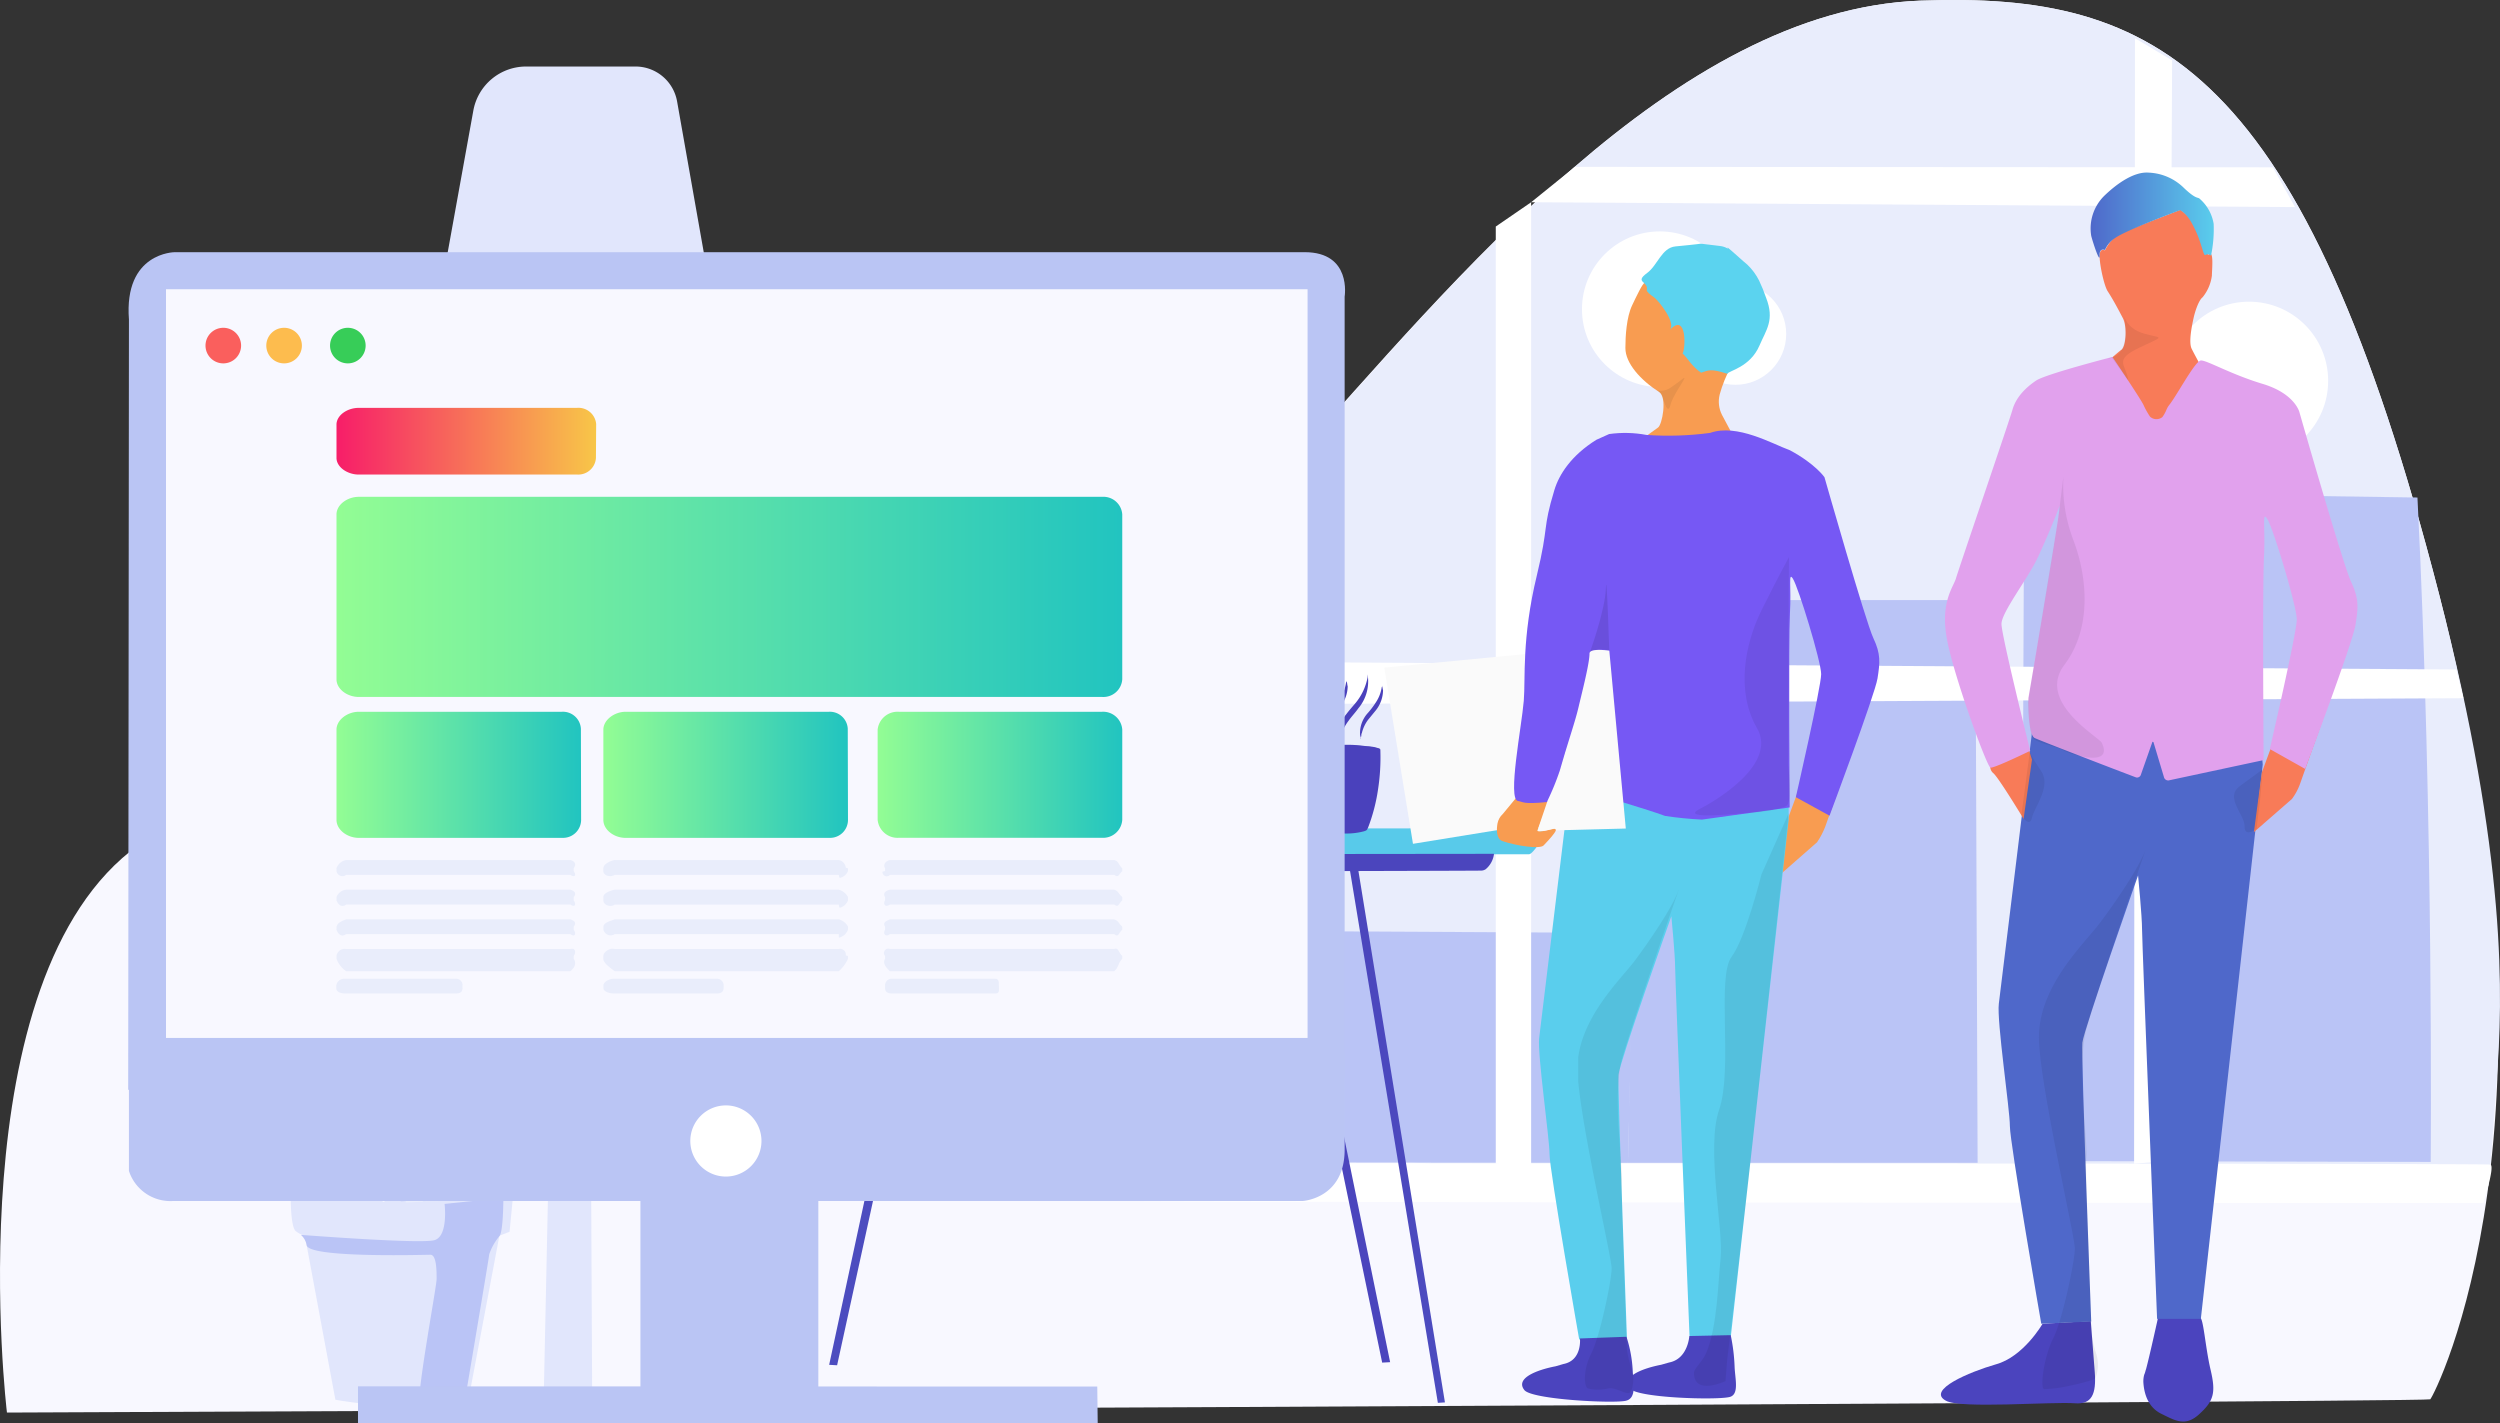
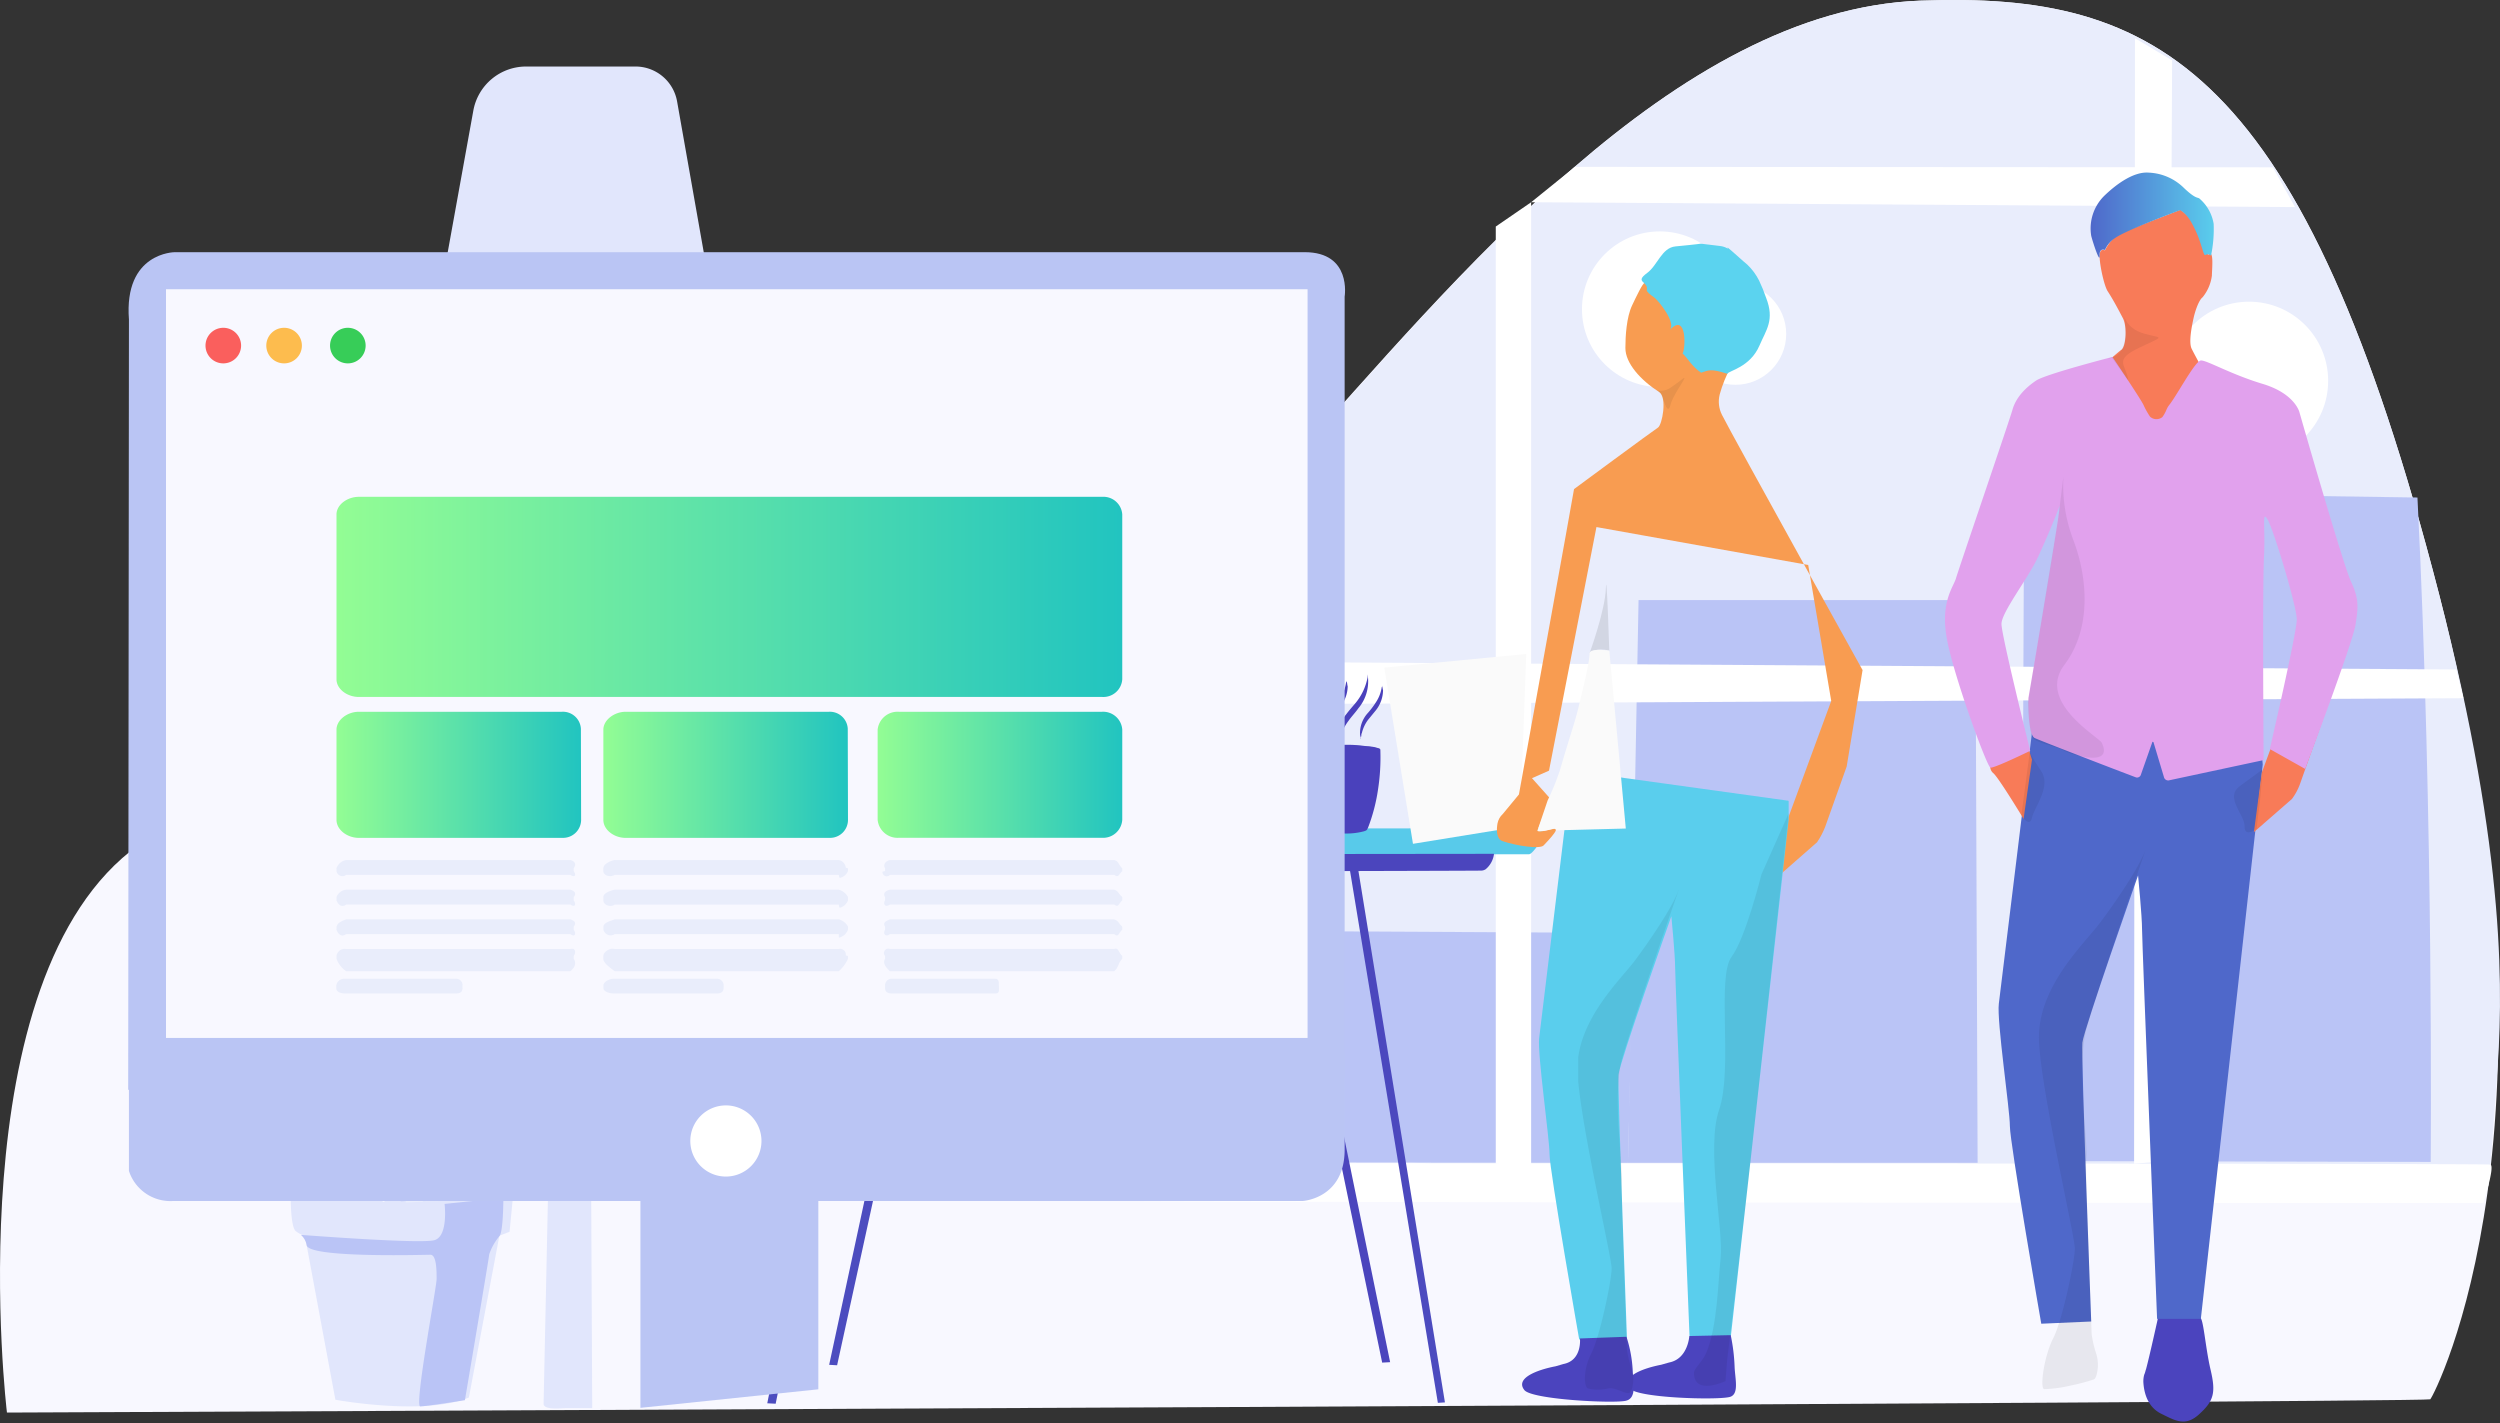
<svg xmlns="http://www.w3.org/2000/svg" xmlns:xlink="http://www.w3.org/1999/xlink" width="565.545" height="322" viewBox="0 0 565.545 322">
  <rect x="0" y="0" width="565.545" height="322" fill="#333333" stroke="none" />
  <defs>
    <linearGradient id="a" x1="9.774" y1="12.431" x2="10.775" y2="12.431" gradientUnits="objectBoundingBox">
      <stop offset="0" stop-color="#4f68ca" />
      <stop offset="1" stop-color="#5aceed" />
    </linearGradient>
    <linearGradient id="b" x1="6.953" y1="12.041" x2="7.954" y2="12.041" gradientUnits="objectBoundingBox">
      <stop offset="0" stop-color="#f87b58" />
      <stop offset="0.41" stop-color="#f89453" />
      <stop offset="0.71" stop-color="#f8c548" />
      <stop offset="1" stop-color="#f89c51" />
    </linearGradient>
    <linearGradient id="c" x1="6.259" y1="17.465" x2="7.261" y2="17.465" gradientUnits="objectBoundingBox">
      <stop offset="0" stop-color="#e1a1ed" />
      <stop offset="1" stop-color="#7658f4" />
    </linearGradient>
    <linearGradient id="d" x1="0.002" y1="23.461" x2="1.009" y2="23.461" xlink:href="#a" />
    <linearGradient id="e" x1="3.242" y1="-190.793" x2="4.242" y2="-190.793" gradientUnits="objectBoundingBox">
      <stop offset="0" stop-color="#58caea" />
      <stop offset="1" stop-color="#4c4cbf" />
    </linearGradient>
    <linearGradient id="f" x1="3.686" y1="-275.101" x2="4.686" y2="-275.101" gradientUnits="objectBoundingBox">
      <stop offset="0" stop-color="#4b45bd" />
      <stop offset="1" stop-color="#4c4cbf" />
    </linearGradient>
    <linearGradient id="g" x1="0" y1="-6.107" x2="0.998" y2="-6.107" xlink:href="#f" />
    <linearGradient id="h" x1="-35.339" y1="-10.146" x2="-34.52" y2="-10.146" xlink:href="#f" />
    <linearGradient id="i" x1="-36.31" y1="-10.897" x2="-35.491" y2="-10.897" xlink:href="#f" />
    <linearGradient id="j" x1="18.421" y1="-10.897" x2="19.284" y2="-10.897" xlink:href="#f" />
    <linearGradient id="k" y1="15.195" x2="0.999" y2="15.195" gradientUnits="objectBoundingBox">
      <stop offset="0" stop-color="#cd94ef" />
      <stop offset="1" stop-color="#7d5df5" />
    </linearGradient>
    <linearGradient id="l" x1="23.512" y1="362.549" x2="24.51" y2="362.549" gradientUnits="objectBoundingBox">
      <stop offset="0" stop-color="#7a5bf5" />
      <stop offset="1" stop-color="#8260f4" />
    </linearGradient>
    <linearGradient id="m" x1="11.476" y1="25.892" x2="12.477" y2="25.892" gradientUnits="objectBoundingBox">
      <stop offset="0" stop-color="#7a5bf5" />
      <stop offset="0.71" stop-color="#8260f4" />
    </linearGradient>
    <linearGradient id="n" x1="52.066" y1="60.999" x2="50.429" y2="61.574" gradientUnits="objectBoundingBox">
      <stop offset="0" stop-color="#59cfee" />
      <stop offset="1" stop-color="#4a41bc" />
    </linearGradient>
    <linearGradient id="o" x1="149.246" y1="38.148" x2="148.827" y2="37.749" xlink:href="#n" />
    <linearGradient id="p" x1="198.149" y1="51.973" x2="197.803" y2="51.557" xlink:href="#n" />
    <linearGradient id="q" x1="201.929" y1="51.201" x2="201.572" y2="50.785" xlink:href="#n" />
    <clipPath id="r">
      <path d="M315.183,225.995l-9.675,26.286L303.83,265.1l8.146-7.139a17.26,17.26,0,0,0,1.831-3.476l4.873-13.673,3.592-21.8s-5.469-9.878-11.908-21.475Zm-4.819-28.465-.389-2.3-.978-.174,1.367,2.486m-32.8-66.253a17.323,17.323,0,0,0-4.578.116c-.464.083-1.852,3-2.846,5.1-1.264,2.656-1.521,6.924-1.521,9.654,0,3.422,3.414,7.247,7.632,9.944,1.869,1.2.7,7.458-.273,8.059S257,178.064,257,178.064l-1.877,10.52-10.59,58.563-3.642,4.409a3.866,3.866,0,0,0-1.206,2.159c-.24,1.313-.3,3.5,1.139,3.986,3.091,1.052,8.436,1.873,9.3.97,6.447-6.75-.1-2.2-1.371-3.422l2.846-7.176-4.11-4.612,3.849-1.7,10.731-55.107L309,195.06c-8.353-15.094-17.7-32.045-18.542-33.806a6.63,6.63,0,0,1-.5-4.616,29.265,29.265,0,0,1,2.486-6.165,13.25,13.25,0,0,0,1.355-4.143c.24-1.123.211-.771-.791.211-.273.265-1.135.311-1.525-1.442s-5.569-4.214-8.1-6.356c0,0-2.693-.692-5.386-1.616" transform="translate(-239.55 -131.19)" fill="none" />
    </clipPath>
    <linearGradient id="s" x1="-2.302" y1="-0.406" x2="-2.292" y2="-0.406" gradientUnits="objectBoundingBox">
      <stop offset="0" stop-color="#f87b58" />
      <stop offset="0.63" stop-color="#f89453" />
      <stop offset="0.81" stop-color="#f8c548" />
      <stop offset="0.94" stop-color="#f89952" />
      <stop offset="1" stop-color="#f89c51" />
    </linearGradient>
    <clipPath id="t">
      <path d="M337.988,111.009c.912.68,3.534,3.137,4.508,3.911a13.184,13.184,0,0,1,2.635,3.572,36.272,36.272,0,0,1,1.587,3.9c1.968,5.038.029,7.234-1.5,10.806-2.113,4.922-6.911,5.681-7.288,6.389-3.8-1.243-4.239-.775-5.913-.244-2.13-1.417-3.062-3.352-4.2-4.346.7-1,1.015-9.451-2.9-5.312,1.545-1.628-2.594-6.7-3.464-7.325s-1.807-1.338-1.728-1.695c.456-2.039-2.9-1.7.066-3.87,2.382-1.736,3.29-5.705,6.41-6.02,1.935-.195,4.4-.414,6.356-.7,1.4-.211,2.515.46,3.708.6a4.392,4.392,0,0,1,1.8.6" transform="translate(-318.552 -110.032)" fill="none" />
    </clipPath>
    <linearGradient id="u" x1="-14.328" y1="-3.193" x2="-14.315" y2="-3.186" gradientUnits="objectBoundingBox">
      <stop offset="0" stop-color="#4b44be" />
      <stop offset="0.33" stop-color="#4b44be" />
      <stop offset="1" stop-color="#5bd3ef" />
    </linearGradient>
    <clipPath id="v">
      <path d="M262.56,458.543c-.414,3.634,2.349,22.648,2.349,26.277s6.791,42.358,6.791,42.358l10.731-.485s-2.138-57.042-1.927-59.818,11.966-35.89,11.966-35.89.854,8.759.854,11.535,3.253,83.427,3.253,83.427h9.356l13.3-118.8-.253-2.287-49.066-6.808s-6.919,56.864-7.35,60.493" transform="translate(-262.518 -398.05)" fill="none" />
    </clipPath>
    <linearGradient id="w" x1="-6.508" y1="-1.415" x2="-6.495" y2="-1.415" gradientUnits="objectBoundingBox">
      <stop offset="0" stop-color="#5282d3" />
      <stop offset="0.28" stop-color="#4f68ca" />
      <stop offset="1" stop-color="#5aceed" />
    </linearGradient>
    <clipPath id="x">
      <path d="M267.544,214.405c-5.643,3.518-8.407,7.794-9.48,11.324-2.776,9.115-1.2,7.848-3.965,19.292-3.489,14.415-2.548,23.336-2.971,28.432-.485,5.884-3.729,22.287-1.305,22.66,1.243.191,1.04.787,6.53.24,1.413-.137,4.512-12.148,4.512-12.148s-.191,7.81,1.334,8.573c1.347.671,17.091,5.262,20.9,6.716a81.341,81.341,0,0,0,8.345.829l19.83-2.755S311,260,311.339,253.722c.344-6.145-.414-9.571.663-7.906,1.218,1.856,6.4,18.741,6.4,21.6s-5.73,27.831-5.73,27.831l7.62,4.193s10.284-27.429,10.856-31.051.762-5.523-.949-9.14-11.05-36.383-11.05-36.383-2.072-3.025-7.81-6.095c-3.961-1.434-11.974-6.091-18.061-3.928a70.749,70.749,0,0,1-14.394.46,26.159,26.159,0,0,0-8.448-.2" transform="translate(-248.933 -212.279)" fill="none" />
    </clipPath>
    <linearGradient id="y" x1="-2.563" y1="-0.644" x2="-2.555" y2="-0.644" gradientUnits="objectBoundingBox">
      <stop offset="0" stop-color="#906af2" />
      <stop offset="0.12" stop-color="#e1a1ed" />
      <stop offset="0.64" stop-color="#9b71f1" />
      <stop offset="0.94" stop-color="#7658f4" />
      <stop offset="1" stop-color="#7658f4" />
    </linearGradient>
    <clipPath id="z">
      <rect width="23.037" height="115.961" fill="none" />
    </clipPath>
    <clipPath id="aa">
-       <rect width="63.075" height="27.392" transform="translate(0 62.69) rotate(-83.67)" fill="none" />
-     </clipPath>
+       </clipPath>
    <linearGradient id="ab" y1="0.5" x2="0.999" y2="0.5" gradientUnits="objectBoundingBox">
      <stop offset="0" stop-color="#f71d69" />
      <stop offset="1" stop-color="#f8c648" />
    </linearGradient>
    <linearGradient id="ac" y1="0.5" x2="1" y2="0.5" gradientUnits="objectBoundingBox">
      <stop offset="0" stop-color="#93fd94" />
      <stop offset="1" stop-color="#21c4c0" />
    </linearGradient>
    <linearGradient id="ad" y1="0.5" y2="0.5" xlink:href="#ac" />
    <linearGradient id="ae" y1="0.5" y2="0.5" xlink:href="#ac" />
  </defs>
  <g transform="translate(-0.029 0.048)">
    <path d="M1.6,319.5S-10.3,221,31.4,191.1c36.4-26,66.7-41.8,128.3-43.8s95.5-2,132.3-42.8S378.7,2.2,434.4.1C488.1-1.9,521,15,551.8,134.4s-1,181.1-2,182.1C549.1,317.2,1.6,319.5,1.6,319.5Z" fill="#f8f8ff" />
    <path d="M252,241.6c3.4-41-9.2-101,5.5-109.4,14.6-8.2,19.5-10.9,34.6-27.6C328.9,63.8,378.7,2.2,434.4.1,488.1-1.9,521,15,551.8,134.4c15.4,59.7,14.5,91.2,13,110.1-.8,10.4-1.6,23.9-2.1,24.4C561.9,269.6,249.2,275.7,252,241.6Z" fill="#e9edfc" />
    <path d="M127.4,109.3,123,317.5c0,1.5,4,1,5,1h6l-1-208.9,35.7,1L153.2,22.9a9.557,9.557,0,0,0-9.4-7.9H119.1a12.136,12.136,0,0,0-12,10L92,108.5Z" fill="#e1e6fc" />
    <path d="M65.8,269.4s-.2,8.2,1.2,9.1a5.382,5.382,0,0,0,2,1l6.9,37.1s20.1,3.7,30.2-.5l6.9-36.6,2.3-.9.9-9.2S91.5,261.2,65.8,269.4Z" fill="#e1e6fc" />
    <path d="M68.1,279.3s27,2.1,30.2,1.2,2.3-8.2,2.3-8.2l13.3-1.4s0,7.8-.9,8.7a12.748,12.748,0,0,0-2.3,4.1c0,.5-5.5,33-5.5,33s-8.7,1.4-10.1,1.4,3.7-27,3.7-28.8,0-5.5-1.4-5.5-27.8.8-28-2.2A4.1,4.1,0,0,0,68.1,279.3Z" fill="#bac4f6" />
    <path d="M78.8,271.1s-7.5-5.3-11.5-5.8-8.6-1-12.6-1.6-9.1-2.4-9-4.8.6-3.5,2.9-4.8a15.473,15.473,0,0,1,6.6-2.4c1.8-.2,19.8,4.5,27.3,15.7l3,3.7H78.8Z" fill="#bac4f6" />
    <path d="M52.7,258.1s6.9-.1,10.7,1.1a55.868,55.868,0,0,1,8.6,4l11.3,7.9" fill="#bac4f6" stroke="#fff" stroke-linecap="round" stroke-miterlimit="10" stroke-width="0.75" />
    <path d="M86.7,270.8s-8.8-11.9-12.2-15.2-7.4-7.2-10.7-10.7-7.4-8.5-5.7-10.6,3-3.5,6.2-3a14.193,14.193,0,0,1,6.9,2.6c1.8,1.1,17.7,16.3,20,33.7l2.3,3.5Z" fill="#bac4f6" />
    <path d="M66.1,238.3s6.8,4.1,9.5,8c2.5,3.7,6.5,10.2,6.5,10.2L86.7,269" fill="none" stroke="#fff" stroke-linecap="round" stroke-miterlimit="10" stroke-width="0.75" />
    <path d="M91.1,271.4S80.9,249.2,79,244.8s-9.7-11-11.4-15.5-2.8-7.7-1-10.2,6.5-4.5,9.5-3c2.8,1.4,6.5,5.6,8.1,7.7,1.3,1.7,9.6,31.8,8.9,38.8l1.6,8.9Z" fill="#e9edfc" />
    <path d="M73.1,224.3s5.9,7.6,7.7,12c2,5,4,14.5,3.7,13l6.1,20.6" fill="none" stroke="#fff" stroke-linecap="round" stroke-miterlimit="10" stroke-width="0.75" />
    <path d="M85.5,271.3S76.5,261,72.1,259s-9.4-4.2-13.7-6.4-9.4-5.8-8.6-8,1.8-3.1,4.9-3.5a20.6,20.6,0,0,1,8.2.2c2,.5,20.8,11.9,25.6,25.4l2.2,4.7Z" fill="#e9edfc" />
    <path d="M58.1,246.5s7.8,2.6,11.7,5.2a92.863,92.863,0,0,1,8.4,7.1l8.6,12.6" fill="none" stroke="#fff" stroke-linecap="round" stroke-miterlimit="10" stroke-width="0.75" />
    <path d="M109,271.5s8.2-5,12.5-5.5,9.3-.9,13.7-1.5,9.8-2.3,9.7-4.5-.6-3.3-3.2-4.6a19.75,19.75,0,0,0-7.1-2.3c-1.9-.2-21.4,4.3-29.6,15l-3.3,3.5Z" fill="#bac4f6" />
    <path d="M137.2,259s-7.5-.1-11.6,1.1a62.577,62.577,0,0,0-9.3,3.8l-10.9,7.3" fill="#bac4f6" stroke="#fff" stroke-linecap="round" stroke-miterlimit="10" stroke-width="0.75" />
    <path d="M100.4,271.2s9.5-11.4,13.2-14.6,8-6.9,11.6-10.2,8.1-8.1,6.2-10.1-3.2-3.3-6.7-2.9a16.707,16.707,0,0,0-7.5,2.5c-1.9,1.1-19.1,15.6-21.6,32.2l-2.5,3.4Z" fill="#bac4f6" />
    <path d="M122.7,240.2s-7.4,3.9-10.3,7.6c-2.7,3.5-7.1,9.8-7.1,9.8l-4.9,11.9" fill="none" stroke="#fff" stroke-linecap="round" stroke-miterlimit="10" stroke-width="0.75" />
    <path d="M95.7,271.8s11.1-21.2,13.1-25.4,10.5-10.5,12.4-14.8,3.1-7.4,1.1-9.7-7.1-4.3-10.3-2.9c-3.1,1.3-7,5.3-8.8,7.4-1.4,1.6-10.4,30.4-9.7,37.1L91.8,272Z" fill="#e9edfc" />
    <path d="M94.6,271.5s.9-20.7,3-27.4c1.4-4.5,2.8-12,4.7-16.2s-1-9.8-2.9-12.2-7-1.9-10.3-.5c-3.1,1.3-4.8,5.6-5.2,7.9-.3,2.1,7,27,6.2,36.2l.6,12.4Z" fill="#bac4f6" />
    <path d="M115.2,226.8s-6.3,7.2-8.3,11.5c-2.2,4.8-4.3,13.9-4,12.4l-7.2,20.2" fill="none" stroke="#fff" stroke-linecap="round" stroke-miterlimit="10" stroke-width="0.75" />
    <path d="M101.8,271.6s9.8-9.8,14.5-11.7,10.2-4,14.8-6.1,10.2-5.5,9.3-7.6-1.9-2.9-5.3-3.3a26.021,26.021,0,0,0-8.8.2c-2.2.5-22.5,11.3-27.7,24.2l-2.4,4.4Z" fill="#e9edfc" />
    <path d="M131.3,248s-8.4,2.4-12.6,4.9a85.228,85.228,0,0,0-9.1,6.7l-9.5,10.6" fill="none" stroke="#fff" stroke-linecap="round" stroke-miterlimit="10" stroke-width="0.75" />
    <path d="M92.6,219.5s1.7,17.7.7,22.5c-.4,2-.2,14.5-.2,14.5l-.4,13.8" fill="none" stroke="#fff" stroke-linecap="round" stroke-miterlimit="10" stroke-width="0.75" />
    <path d="M93,103.9l74.2,1.4,1.5,5.3-76.6-2Z" fill="#bac4f6" />
    <path d="M457.9,116.8l-.6,145.8,92.6.2s.7-76.8-3-150.3l-88.8-1.3Z" fill="#bac4f6" />
    <path d="M370.7,135.7,368.3,263h79.1l-.5-127.3Z" fill="#bac4f6" />
    <path d="M255.8,210.4l113.8.6-1.3,52-112.1-.1Z" fill="#bac4f6" />
    <path d="M246.4,137l.3,126.3s.7,7.9,8.3,8.3,306.8.5,306.8.5,2.7-8.4,1.6-8.7-307.2-.3-307.2-.3.1-4.5.1-7.3c0-3.2-.2-122.6-.2-122.6A59.264,59.264,0,0,1,246.4,137Z" fill="#fff" />
    <path d="M253,149.5l302.7,1.9,1.6,6.5L253,159.4Z" fill="#fff" />
    <path d="M338.4,51.2v212l8,.6V45.7Z" fill="#fff" />
    <path d="M483,8.6l-.2,254.6,7.4-.6,1.2-249Z" fill="#fff" />
    <path d="M346.4,45.7l172.8,1.1-5-9-157.9-.1Z" fill="#fff" />
    <circle cx="17.6" cy="17.6" r="17.6" transform="translate(357.9 52.3)" fill="#fff" />
    <circle cx="11.5" cy="11.5" r="11.5" transform="translate(381.1 64)" fill="#fff" />
    <circle cx="17.9" cy="17.9" r="17.9" transform="translate(490.9 68.2)" fill="#fff" />
    <circle cx="11.7" cy="11.7" r="11.7" transform="translate(478.6 76.7)" fill="#fff" />
    <path d="M500.1,309.8c-1.2-5.1-1.6-11.7-2.4-11.8h-.9l-8.6.1s-1.8,8.2-2.7,11.6c-.1.2-.2.8-.4,1.2a5.537,5.537,0,0,0-.2,1.8c.2,3.1,1.4,5.8,4.1,7.1,3.1,1.5,5.4,3,8.6,0C500.9,316.8,501.3,314.9,500.1,309.8Z" fill="#4b44be" />
-     <path d="M473,298.8l-10.9.6s-4.3,7.5-10.6,9.2c-5.9,1.7-15.7,5.8-11.3,8.2,3.2,1.9,24.1.2,29.2.6,3.8.3,4.9-2,4.5-7.1C473.6,306.4,473,298.8,473,298.8Z" fill="#4b44be" />
    <path d="M460,163.2s-7.3,59.9-7.8,63.8,2.5,23.9,2.5,27.7,7.1,44.7,7.1,44.7l11.3-.5s-2.3-60.2-2-63.1S483.7,198,483.7,198s.9,9.2.9,12.2,3.4,88.1,3.4,88.1h9.9l14-125.4-.2-2.4Z" fill="url(#a)" />
    <path d="M493.3,47.4s-10.9,4.2-13.3,5.2-3.8,4-3.8,4-1.2-.7-1.2,1.3,1,6.6,1.8,7.9c1.3,2,2.4,4.1,3.5,6.2,1,2.1.6,6.5-.4,7.1s-19.4,17.2-19.4,17.2l-15.2,46.9,2,14.8,3.1,14.6a1.965,1.965,0,0,0,.6,2.3c1.3,1.2,6.8,10.3,6.8,10.3l1.9-13.4L453.5,152l-2.2-16.7,14.6-29.8,50.5,9,5.5,32.5-10.2,27.7-1.8,13.5,8.6-7.5a13.236,13.236,0,0,0,1.9-3.6l5.1-14.4,3.8-23s-31.9-57.5-33.5-60.9c-.7-1.5.1-5.3.5-7.1.4-1.7,1.2-3.9,2-4.5a9.8,9.8,0,0,0,2.1-4.9c0-1.2.5-5.9-.7-4.8-.2.3-1.1-1.1-1.5-3A13.3,13.3,0,0,0,493.3,47.4Z" fill="url(#b)" />
    <path d="M489.2,94.3a2.132,2.132,0,0,1-2.8-.1,18.211,18.211,0,0,1-1.5-2.7c-.8-1.6-7-10.8-7-10.8s-14.8,3.8-17.2,5.3c-2.4,1.6-4.6,3.8-5.4,6.6s-12.2,36.1-12.8,38.2c-.6,2-3.5,5.3-2.1,13.4,1.4,8.2,9.1,29.2,9.9,29.4s9-3.8,9-3.8-6.5-26.1-6.5-28.7,5.8-10,8.2-15c2.3-5,4.1-9.4,4.9-11.6s-7,43.3-7,43.3-.2,8.3,1.4,9.1c1.5.7,18.9,7.4,22.9,8.9a.891.891,0,0,0,1.1-.5h0l2.6-7.4c0-.1.1-.2.2-.1a.1.1,0,0,1,.1.1l2.4,8a1,1,0,0,0,1,.6l21.5-4.6s-.3-39.6.1-46.3c.3-6.5-.5-10.1.7-8.3,1.3,1.9,6.7,19.8,6.7,22.8s-6.1,29.3-6.1,29.3l8,4.5s10.9-28.9,11.4-32.7c.6-3.8.8-5.8-1-9.6s-11.7-38.4-11.7-38.4-1-4.2-8.3-6.4-12.7-5.4-14-5.3-5.3,7.7-7.1,10C490,92.5,490.2,92.9,489.2,94.3Z" fill="url(#c)" />
    <path d="M493.2,47.5S481,52,478.5,53.8a6.111,6.111,0,0,0-2.3,2.7s-1.3-.6-1.2,1.3-1.5-2.9-1.9-4.5a10.376,10.376,0,0,1,2.9-9c3.3-3.2,7-5.5,10-5.3a12.021,12.021,0,0,1,8,3.4c2.4,2.3,3,2.2,3.5,2.4a9.529,9.529,0,0,1,3.3,5.8,29.5,29.5,0,0,1-.6,7.2,1.007,1.007,0,0,0-1.2-.2c-.6.5-.8-2.8-2.9-6.7C494.7,48.1,493.2,47.5,493.2,47.5Z" fill="url(#d)" />
    <path d="M485.5,191.9c-1.4,4.1-6.8,12-10.4,16.8s-14.5,14.8-13.8,27.1c.7,12.2,8.1,43.7,8.1,46.6,0,2.8-2.8,16.2-4.9,20.3s-3.1,11.5-2,11.5a29.885,29.885,0,0,0,5.9-.8,45.794,45.794,0,0,0,5.3-1.4c.7-.3.9-2.7.9-2.7a9.234,9.234,0,0,0-.3-2.9,25.609,25.609,0,0,1-1.1-4.6c-.4-11.5-1.5-38.2-1.2-40,.4-3.5-2.4-21.1.2-29.7C474.7,223.3,485.5,191.9,485.5,191.9Z" opacity="0.07" />
    <path d="M459.2,170l-1.9,14.4s1.9,3,2.4.5c.6-2.5,4.5-7.2,2-10.6C459.4,170.9,459.2,170,459.2,170Z" opacity="0.07" />
    <path d="M511.9,174l-.6,6.9-.8,6.6s-2.8,2-2.7-.6-4.6-6.5-1.1-9.1S511.9,174,511.9,174Z" opacity="0.07" />
    <path d="M477.8,80.9c.5-.1-2.3.6.2-.2,4.3-1.4,2.5-9.5,2.5-9.5s.4,3,4.5,4.2,5.1.3-1,3.2-2.9,3.8-2.5,7.5" opacity="0.07" />
    <path d="M465.6,117.5l-6.8,41.3s.1,7.4,1.4,8.4,5.7,1.8,6.6,2.5c1,.7,11.5,4.2,8.7-1.7-.6-1.3-14.8-9.2-8.5-17.6,6.3-8.3,5.2-19.8,2.2-27.9a35.265,35.265,0,0,1-2.4-14.7Z" opacity="0.07" />
    <path d="M144.5,187.6a.472.472,0,0,0-.5.5h0c0,1.5.3,5.2,3.4,5.2,3.6,0,187.4-.1,198.5-.1.4,0,1-.7,1.4-1.2a7.4,7.4,0,0,0,1.7-3.7.824.824,0,0,0-.7-1h-.2Z" fill="url(#e)" />
    <path d="M157.7,193.3s-.3,4,3,4c3.2,0,164.7-.3,174.4-.4a1.929,1.929,0,0,0,1-.3,5.336,5.336,0,0,0,1.9-3.5Z" fill="url(#f)" />
    <path d="M305.4,196.8h1.9l19.6,120.4-1.6.1L305.4,196.8h0" fill="url(#g)" />
    <path d="M199.8,197.1h-2.2l-24,120.3,1.9.1,24.3-120.4h0" fill="url(#h)" />
    <path d="M213.8,197.1h-2.2l-24,111.6,1.8.1,24.4-111.7h0" fill="url(#i)" />
    <path d="M289.6,196.6h2.1l22.8,111.5-1.8.1L289.6,196.6h0" fill="url(#j)" />
    <path d="M201.1,190.1l51-2.1,7.6-35.6-51.8.5L200.2,190" fill="url(#k)" />
    <ellipse cx="3.1" cy="3.3" rx="3.1" ry="3.3" transform="translate(227.5 169)" fill="#fff" />
    <path d="M200.7,187.4H172.9c-.2,0-.3.1-.4.3l-.4,1.7c0,.2.1.4.3.4h.1l27.7.3c.2,0,.3-.1.4-.3l.5-1.9a.51.51,0,0,0-.4-.5Z" fill="url(#l)" />
    <path d="M207.1,151.9l51.8-.4c.1,0,.1,0,.2.1l.7.8-51.6.4a.215.215,0,0,0-.2.2l-6.7,36.8a.215.215,0,0,1-.2.2h-.5a.215.215,0,0,1-.2-.2h0l6.4-37.5C206.7,152.1,206.8,151.9,207.1,151.9Z" fill="url(#m)" />
    <path d="M297,171.2c-.4-.1-.9-.2-1.3-.3a2.779,2.779,0,0,0-2.6.8,4.065,4.065,0,0,0-.8,1.9,6.077,6.077,0,0,0,1.9,5.7,20.558,20.558,0,0,0,3.7,2.9,1.2,1.2,0,0,1,.7,1,32.549,32.549,0,0,0,1.5,4.4c.1.2.2.2.3.3a15.227,15.227,0,0,0,8.2.1c.6-.2.6-.2.9-.8a40.21,40.21,0,0,0,2.3-8.9,47.383,47.383,0,0,0,.5-8.4c0-.5,0-.5-.5-.7a7.457,7.457,0,0,0-2.6-.4c-2.2-.2-4.5-.2-6.8-.2a21.017,21.017,0,0,0-4.3.5l-.9.3c-.1.1-.2.1-.2.3Q297,170.45,297,171.2Zm.9,9.7h0a6.672,6.672,0,0,1-4.1-5.7,3.85,3.85,0,0,1,.2-1.8,1.438,1.438,0,0,1,1-1,1.886,1.886,0,0,1,1.9,1v.8a40.193,40.193,0,0,0,.6,5,10.464,10.464,0,0,0,.4,1.7Z" fill="url(#n)" />
    <path d="M297.1,169.4a30.375,30.375,0,0,1,15.2,0A24.865,24.865,0,0,1,297.1,169.4Z" fill="#4a41bc" />
    <path d="M309.4,152.5a9.473,9.473,0,0,1-2.1,7.7c-.7,1-1.5,1.8-2.2,2.8a11.682,11.682,0,0,0-2.2,5.1c0,.2-.2.6-.2.8h0c0-.5-.2-.8-.2-1.3a9.248,9.248,0,0,1,2.1-6.1c.6-.8,1.3-1.6,1.9-2.3a12.929,12.929,0,0,0,2.9-6" fill="url(#o)" />
    <path d="M299.8,166a1.445,1.445,0,0,0-.2-.7,6.751,6.751,0,0,1,1.8-5,18.763,18.763,0,0,0,1.8-2.4,8.3,8.3,0,0,0,1.3-3.4c.1-.2.1-.8.1-.4l.1.1c.1.3.1.7.2,1a7.487,7.487,0,0,1-1.6,4.5l-1.8,2.2a8.255,8.255,0,0,0-1.4,3,.6.6,0,0,0-.1.4,2.543,2.543,0,0,1-.2.7Z" fill="url(#p)" />
    <path d="M307.9,167.1a8.143,8.143,0,0,0-.2-.9,6.751,6.751,0,0,1,1.8-5,18.763,18.763,0,0,0,1.8-2.4,8.3,8.3,0,0,0,1.3-3.4c.1-.1.2-.8.1-.3v.1c.1.3.1.6.2.9a7.487,7.487,0,0,1-1.6,4.5l-1.8,2.2a8.255,8.255,0,0,0-1.4,3,.6.6,0,0,0-.1.4,2.353,2.353,0,0,1-.2.8Z" fill="url(#q)" />
    <g transform="translate(249.605 49.29)">
      <path d="M63.57,233.063l6.493,39.859,24.206-3.932,1.421-39.01Z" transform="translate(0 -131.375)" fill="#fafafa" />
      <g transform="translate(89.048 14.428)" clip-path="url(#r)">
        <rect width="134.722" height="145.143" transform="translate(-51.817 -11.112)" fill="url(#s)" />
      </g>
      <g transform="translate(121.781 5.662)" clip-path="url(#t)">
        <rect width="30.715" height="33.367" transform="translate(-4.858 28.851) rotate(-83.1)" fill="url(#u)" />
      </g>
      <g transform="translate(98.564 124.999)" clip-path="url(#v)">
        <rect width="56.826" height="129.017" transform="translate(-0.335 -0.348)" fill="url(#w)" />
      </g>
      <g transform="translate(92.935 48.027)" clip-path="url(#x)">
-         <rect width="125.897" height="117.378" transform="translate(-43.038 -27.698)" fill="url(#y)" />
-       </g>
+         </g>
      <path d="M262.676,713.291c4.272-.829,3.729-5.776,3.729-5.776l10.52-.385a29.551,29.551,0,0,1,1.413,7.574c.091,2.718,1.028,6.414-1.657,6.928-3.207.609-21.156-.323-22.843-2.436-2.2-2.751,3.058-4.616,7.044-5.386" transform="translate(-158.567 -454.068)" fill="#4b44be" />
      <path d="M320.363,712.432c4.272-.829,4.558-5.983,4.558-5.983l9.364-.2a41.652,41.652,0,0,1,.878,7.106c.087,2.718,1.135,6.377-1.181,6.9-3.182.721-20.787.191-22.474-1.923-2.2-2.751,3.062-4.616,7.044-5.386" transform="translate(-192.343 -453.552)" fill="#4b44be" />
      <g transform="translate(107.444 151.529)" opacity="0.07">
        <g transform="translate(0)" clip-path="url(#z)">
          <path d="M306.418,463.17c-1.326,3.874-6.489,11.386-9.795,15.857s-13.719,14.025-13.056,25.648,7.7,41.434,7.7,44.123-2.635,15.376-4.616,19.25-1.616,7.926-.626,7.926a9.486,9.486,0,0,0,4.326,0c1.711-.46,4,1.4,4.972.949.68-.319.829-2.511.829-2.511a7.627,7.627,0,0,0-.323-2.788,27,27,0,0,1-1.094-4.384c-.414-10.922-1.342-36.188-1.16-37.953.344-3.315-2.279-19.975.116-28.175s12.741-37.924,12.741-37.924" transform="translate(-283.708 -462.718)" />
        </g>
      </g>
      <g transform="translate(130.336 73.489)" opacity="0.07">
        <g transform="translate(0)" clip-path="url(#aa)">
          <path d="M368.926,289.88l-.1,38.7s.97,8.2-.377,9.115-6.878,1.6-8.548,1.6c-1.139,0-16.437,1.786-10.988-.936,2.44-1.222,17.721-9.8,12.844-18.231s-2.635-19.221.953-26.5S369,281.44,369,281.44Z" transform="translate(-344.206 -278.246)" />
        </g>
      </g>
      <path d="M326.73,186.453a4.044,4.044,0,0,0,2.855-.414c.46-.269,2.138-1.467,2.963-2.126,1.773-1.417-1.96,3.157-2.656,5.776-.775,2.9-1.62-1.865-2.246-2.536A2.486,2.486,0,0,0,326.73,186.453Z" transform="translate(-201.56 -147.484)" opacity="0.07" />
      <path d="M362.413,435.122s-3.58,14.415-6.758,18.645c-3.427,4.558.352,25.432-2.826,34.618-3,8.68,1.061,27.554.352,33.561-.58,4.922-.7,15.558-3.286,21.475-.878,2.014-2.755,3.5-2.755,4.454,0,5.3,7.143,1.881,7.143,1.881l.373-4.7,4.9-41.475L368.57,421.3Z" transform="translate(-213.514 -286.668)" opacity="0.07" />
      <path d="M290.1,312.063s3.543-9.687,3.708-14.73.771,14.088.771,14.088-2.979-.9-4.479.638" transform="translate(-180.108 -213.57)" opacity="0.1" />
      <path d="M281.666,372.529l-3.729-40.236s-4.479-.68-4.479.638c0,2.221-1.628,8.519-2.486,12.144-.771,3.315-2.072,6.853-4.206,14.262a58.921,58.921,0,0,1-2.776,6.824l-2.291,6.762s-.592.7,3.559-.307h0s.526-.195.617.323h0Z" transform="translate(-163.457 -234.437)" fill="#fafafa" />
    </g>
    <g transform="translate(29.029 57)">
      <path d="M1020.061,477.538h255.411s9.542-.5,9.542-11.621V444H1010v26.73a9.86,9.86,0,0,0,9.877,6.808" transform="translate(-1009.832 -262.893)" fill="#bac5f4" />
      <path d="M1010.068,351.092l-.168,174.4,275.181-2.515V346.061S1286.758,336,1276.043,336H1020.448s-11.554,0-10.38,15.243" transform="translate(-1009.9 -336)" fill="#bac5f4" />
      <path d="M69.1,175.463V127l40.246,1.677V171.27Z" transform="translate(46.775 85.968)" fill="#bac5f4" />
-       <path d="M31,153l167.238.05.1,8.334H31Z" transform="translate(20.984 103.568)" fill="#bac5f4" />
      <path d="M1093.779,451.1a8.049,8.049,0,1,1-8.049,8.049,8.049,8.049,0,0,1,8.049-8.049" transform="translate(-958.57 -258.087)" fill="#fff" />
      <rect width="258.245" height="169.368" transform="translate(8.552 8.385)" fill="#f8f8ff" />
      <path d="M1024.354,346.2a4.025,4.025,0,1,1-4.025,4.025,4.025,4.025,0,0,1,4.025-4.025" transform="translate(-1002.84 -329.095)" fill="#fa5f5d" />
      <path d="M1032.555,346.2a4.025,4.025,0,1,1-4.025,4.025,4.025,4.025,0,0,1,4.025-4.025" transform="translate(-997.289 -329.095)" fill="#fdbc4e" />
      <path d="M1041.155,346.2a4.025,4.025,0,1,1-4.025,4.025,4.025,4.025,0,0,1,4.025-4.025" transform="translate(-991.468 -329.095)" fill="#37cd58" />
-       <path d="M1096.692,368.325a4.008,4.008,0,0,1-4.192,3.773h-49.469c-2.549,0-5.031-1.677-5.031-3.773V360.8c0-2.1,2.431-3.79,5.031-3.79H1092.4a4.025,4.025,0,0,1,4.343,3.639s0,.1,0,.151Z" transform="translate(-990.879 -321.791)" fill="url(#ab)" />
      <path d="M1215.753,410.29a4.276,4.276,0,0,1-4.544,3.991H1043.031c-2.583,0-5.031-1.778-5.031-3.991V373c0-2.214,2.465-3.991,5.031-3.991h168.161a4.276,4.276,0,0,1,4.561,3.974h0Z" transform="translate(-990.879 -313.666)" fill="url(#ac)" />
      <path d="M1093.338,422.436a4.091,4.091,0,0,1-4.108,4.092h-46.2c-2.6,0-5.031-1.828-5.031-4.075V402.062c0-2.23,2.482-4.058,5.031-4.058h45.914a4.075,4.075,0,0,1,4.343,3.823s0,.151,0,.235Z" transform="translate(-990.879 -294.035)" fill="url(#ad)" />
      <path d="M1129.338,422.436a4.058,4.058,0,0,1-4.042,4.092h-46.266c-2.616,0-5.031-1.828-5.031-4.075V402.061c0-2.23,2.515-4.058,5.031-4.058h45.964a4.058,4.058,0,0,1,4.293,3.807v.251Z" transform="translate(-966.51 -294.034)" fill="url(#ae)" />
      <path d="M1166.338,422.437a4.343,4.343,0,0,1-4.595,4.075H1115.83a4.528,4.528,0,0,1-4.83-4.075V402.063a4.528,4.528,0,0,1,4.83-4.058h45.9a4.343,4.343,0,0,1,4.612,4.058h0Z" transform="translate(-941.464 -294.036)" fill="url(#ac)" />
      <path d="M1129.338,420.515a2.6,2.6,0,0,1-1.778,1.509c-.1,0-.2,0-.3-.671h-50.71c-1.04.671-2.583.084-2.549-.838v-.654c0-.922,1.509-1.677,2.549-1.861h50.71a1.945,1.945,0,0,1,1.56,1.576c0,.1,0,.184.52.285Z" transform="translate(-966.51 -280.493)" fill="#e9edfb" />
      <path d="M1129.338,424.415a2.683,2.683,0,0,1-1.845,1.677s-.151,0-.235-.721h-50.71c-1.04.738-2.583,0-2.549-.939v-.755c0-.906,1.509-1.425,2.549-1.677h50.71a3.354,3.354,0,0,1,2.079,1.677Z" transform="translate(-966.51 -277.786)" fill="#e9edfb" />
      <path d="M1129.331,428.331a2.8,2.8,0,0,1-2.063,1.811,3.847,3.847,0,0,1,0-.788h-50.71a1.677,1.677,0,0,1-2.549-1.023v-.654c0-.906,1.509-1.274,2.549-1.677h50.71a3.354,3.354,0,0,1,2.079,1.677Z" transform="translate(-966.503 -275.078)" fill="#e9edfb" />
      <path d="M1129.338,432.255a8.5,8.5,0,0,1-2.079,2.8h-50.71c-1.04-.838-2.583-1.878-2.549-2.8V431.6c0-.922,1.509-1.895,2.549-1.576h50.71a1.291,1.291,0,0,1,1.576,1.459l.5.117Z" transform="translate(-966.51 -272.395)" fill="#e9edfb" />
      <path d="M1101.193,436.123c0,.822-.553,1.224-1.509,1.224h-23.343c-.939,0-2.331-.4-2.331-1.224v-.6c0-.822,1.392-1.509,2.331-1.509H1099.7a1.509,1.509,0,0,1,1.509,1.509Z" transform="translate(-966.503 -269.656)" fill="#e9edfb" />
      <path d="M1165.891,420.515c-.956.922-.788,1.509-1.828.838h-50.727a.958.958,0,0,1-1.677-.738l.57-.1v-.654c-.52-.889.218-1.677,1.107-1.861h50.727c1.04.268.872.939,1.828,1.861Z" transform="translate(-941.017 -280.493)" fill="#e9edfb" />
      <path d="M1165.744,424.415c-.956.922-.788,1.677-1.828.939h-50.727c-.922.738-1.677,0-1.107-.939v-.738c-.57-.906.134-1.425,1.107-1.677h50.727c1.04.335.872.855,1.828,1.677Z" transform="translate(-940.87 -277.786)" fill="#e9edfb" />
      <path d="M1165.744,428.331c-.956.906-.788,1.811-1.828,1.023h-50.727c-.956.721-1.677,0-1.107-1.023v-.654c-.57-.906.134-1.274,1.107-1.677h50.727c1.04.386.872.755,1.828,1.677Z" transform="translate(-940.87 -275.078)" fill="#e9edfb" />
      <path d="M1165.762,432.259c-.956.922-.788,1.962-1.828,2.8h-50.727c-.989-.956-1.677-1.811-1.107-2.8V431.6a.989.989,0,0,1,1.107-1.576h50.727c1.04-.319.872.654,1.828,1.576Z" transform="translate(-940.888 -272.399)" fill="#e9edfb" />
      <path d="M1137.774,436.123c0,.822,0,1.224-.889,1.224h-23.376c-.939,0-1.509-.4-1.509-1.224v-.6a1.509,1.509,0,0,1,1.509-1.509h23.343c.939,0,.889.738.889,1.509Z" transform="translate(-940.787 -269.656)" fill="#e9edfb" />
      <path d="M1091.661,420.515c.654.922.285,1.509-.755.838H1040.18a1.358,1.358,0,0,1-2.18-.838v-.654a2.867,2.867,0,0,1,2.18-1.861h50.727c1.04.268,1.409.939.755,1.861Z" transform="translate(-990.879 -280.493)" fill="#e9edfb" />
      <path d="M1091.661,424.415c.654.922.285,1.677-.755.939H1040.18c-1.006.788-1.861,0-2.18-.939v-.738a2.655,2.655,0,0,1,2.18-1.677h50.727c1.04.335,1.409.855.755,1.677Z" transform="translate(-990.879 -277.786)" fill="#e9edfb" />
      <path d="M1091.661,428.331c.654.906.285,1.811-.755,1.023H1040.18c-1.023.771-1.861,0-2.18-1.023v-.654c.218-.906,1.14-1.274,2.18-1.677h50.727c1.04.386,1.409.755.755,1.677Z" transform="translate(-990.879 -275.078)" fill="#e9edfb" />
      <path d="M1076.569,430.025h14.338c1.04-.319,1.409.654.755,1.576v.654c.654.922.285,1.962-.755,2.8H1040.18a6.22,6.22,0,0,1-2.18-2.8V431.6a1.878,1.878,0,0,1,2.18-1.576h36.389" transform="translate(-990.879 -272.395)" fill="#e9edfb" />
      <path d="M1066.528,436.124c0,.822-.47,1.224-1.492,1.224h-25.154c-1.006,0-1.912-.4-1.912-1.224v-.6a1.828,1.828,0,0,1,1.912-1.509h25.154a1.442,1.442,0,0,1,1.492,1.409s0,0,0,.117Z" transform="translate(-990.899 -269.657)" fill="#e9edfb" />
    </g>
  </g>
</svg>